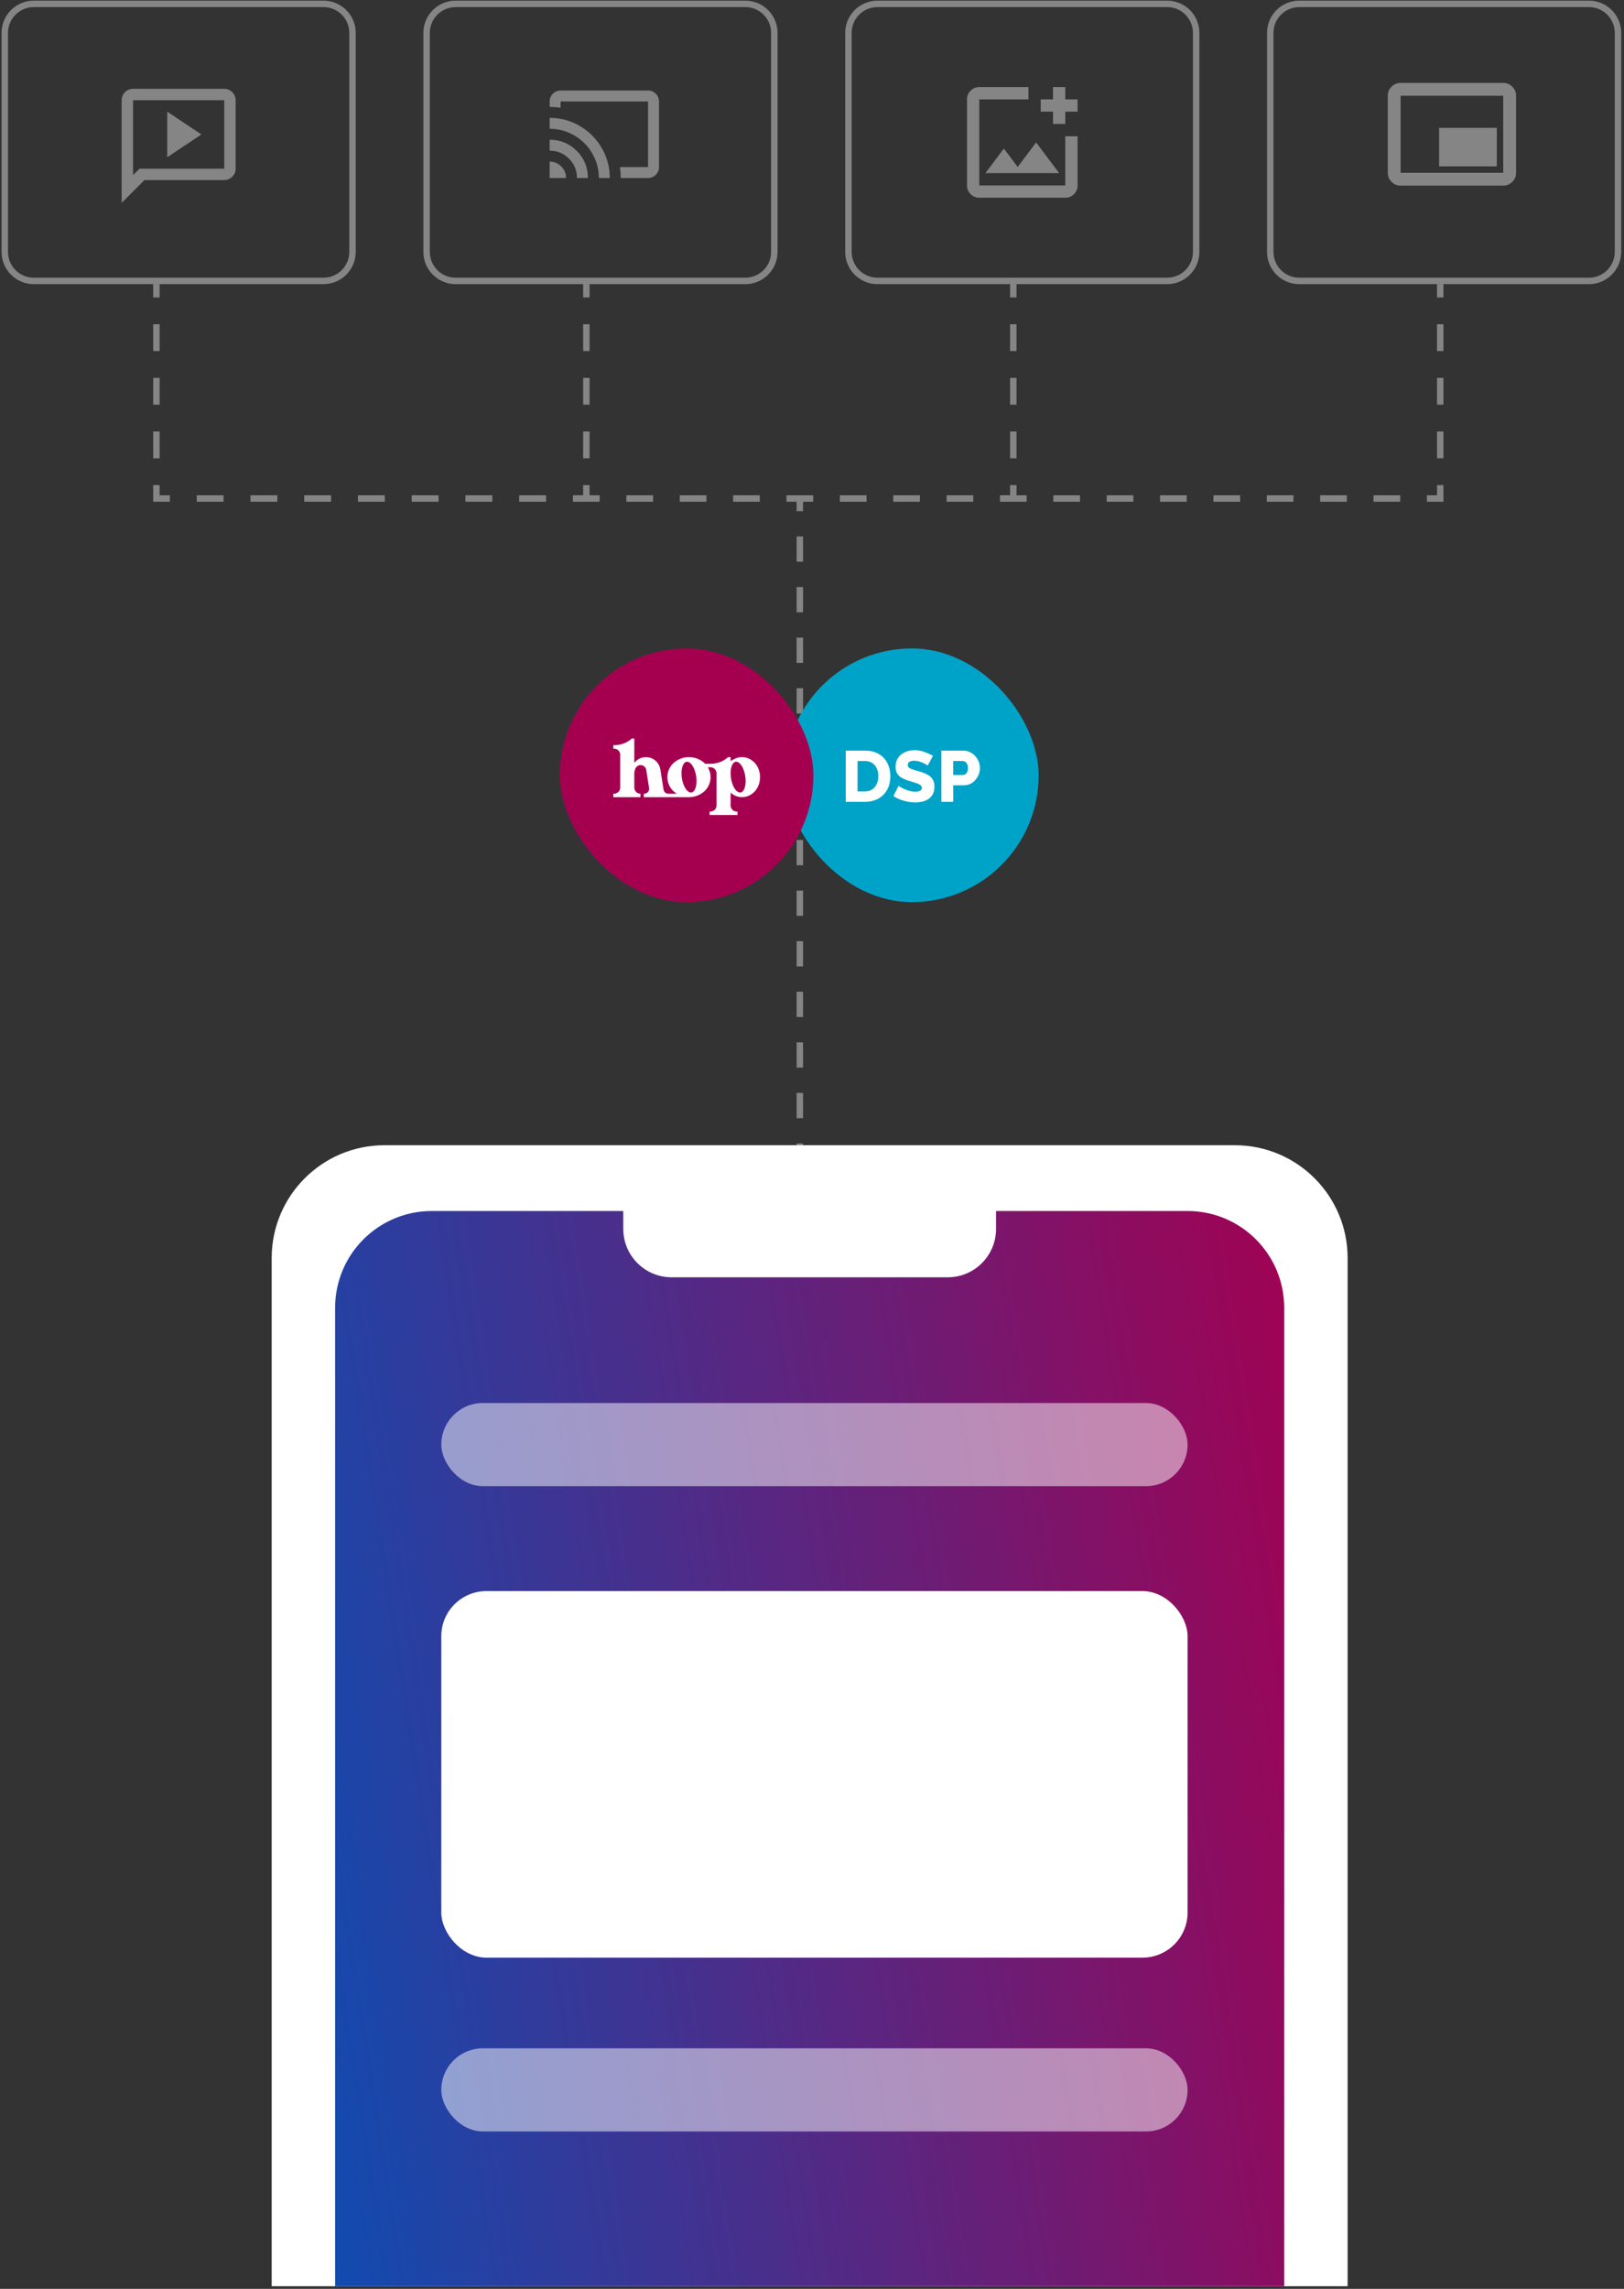
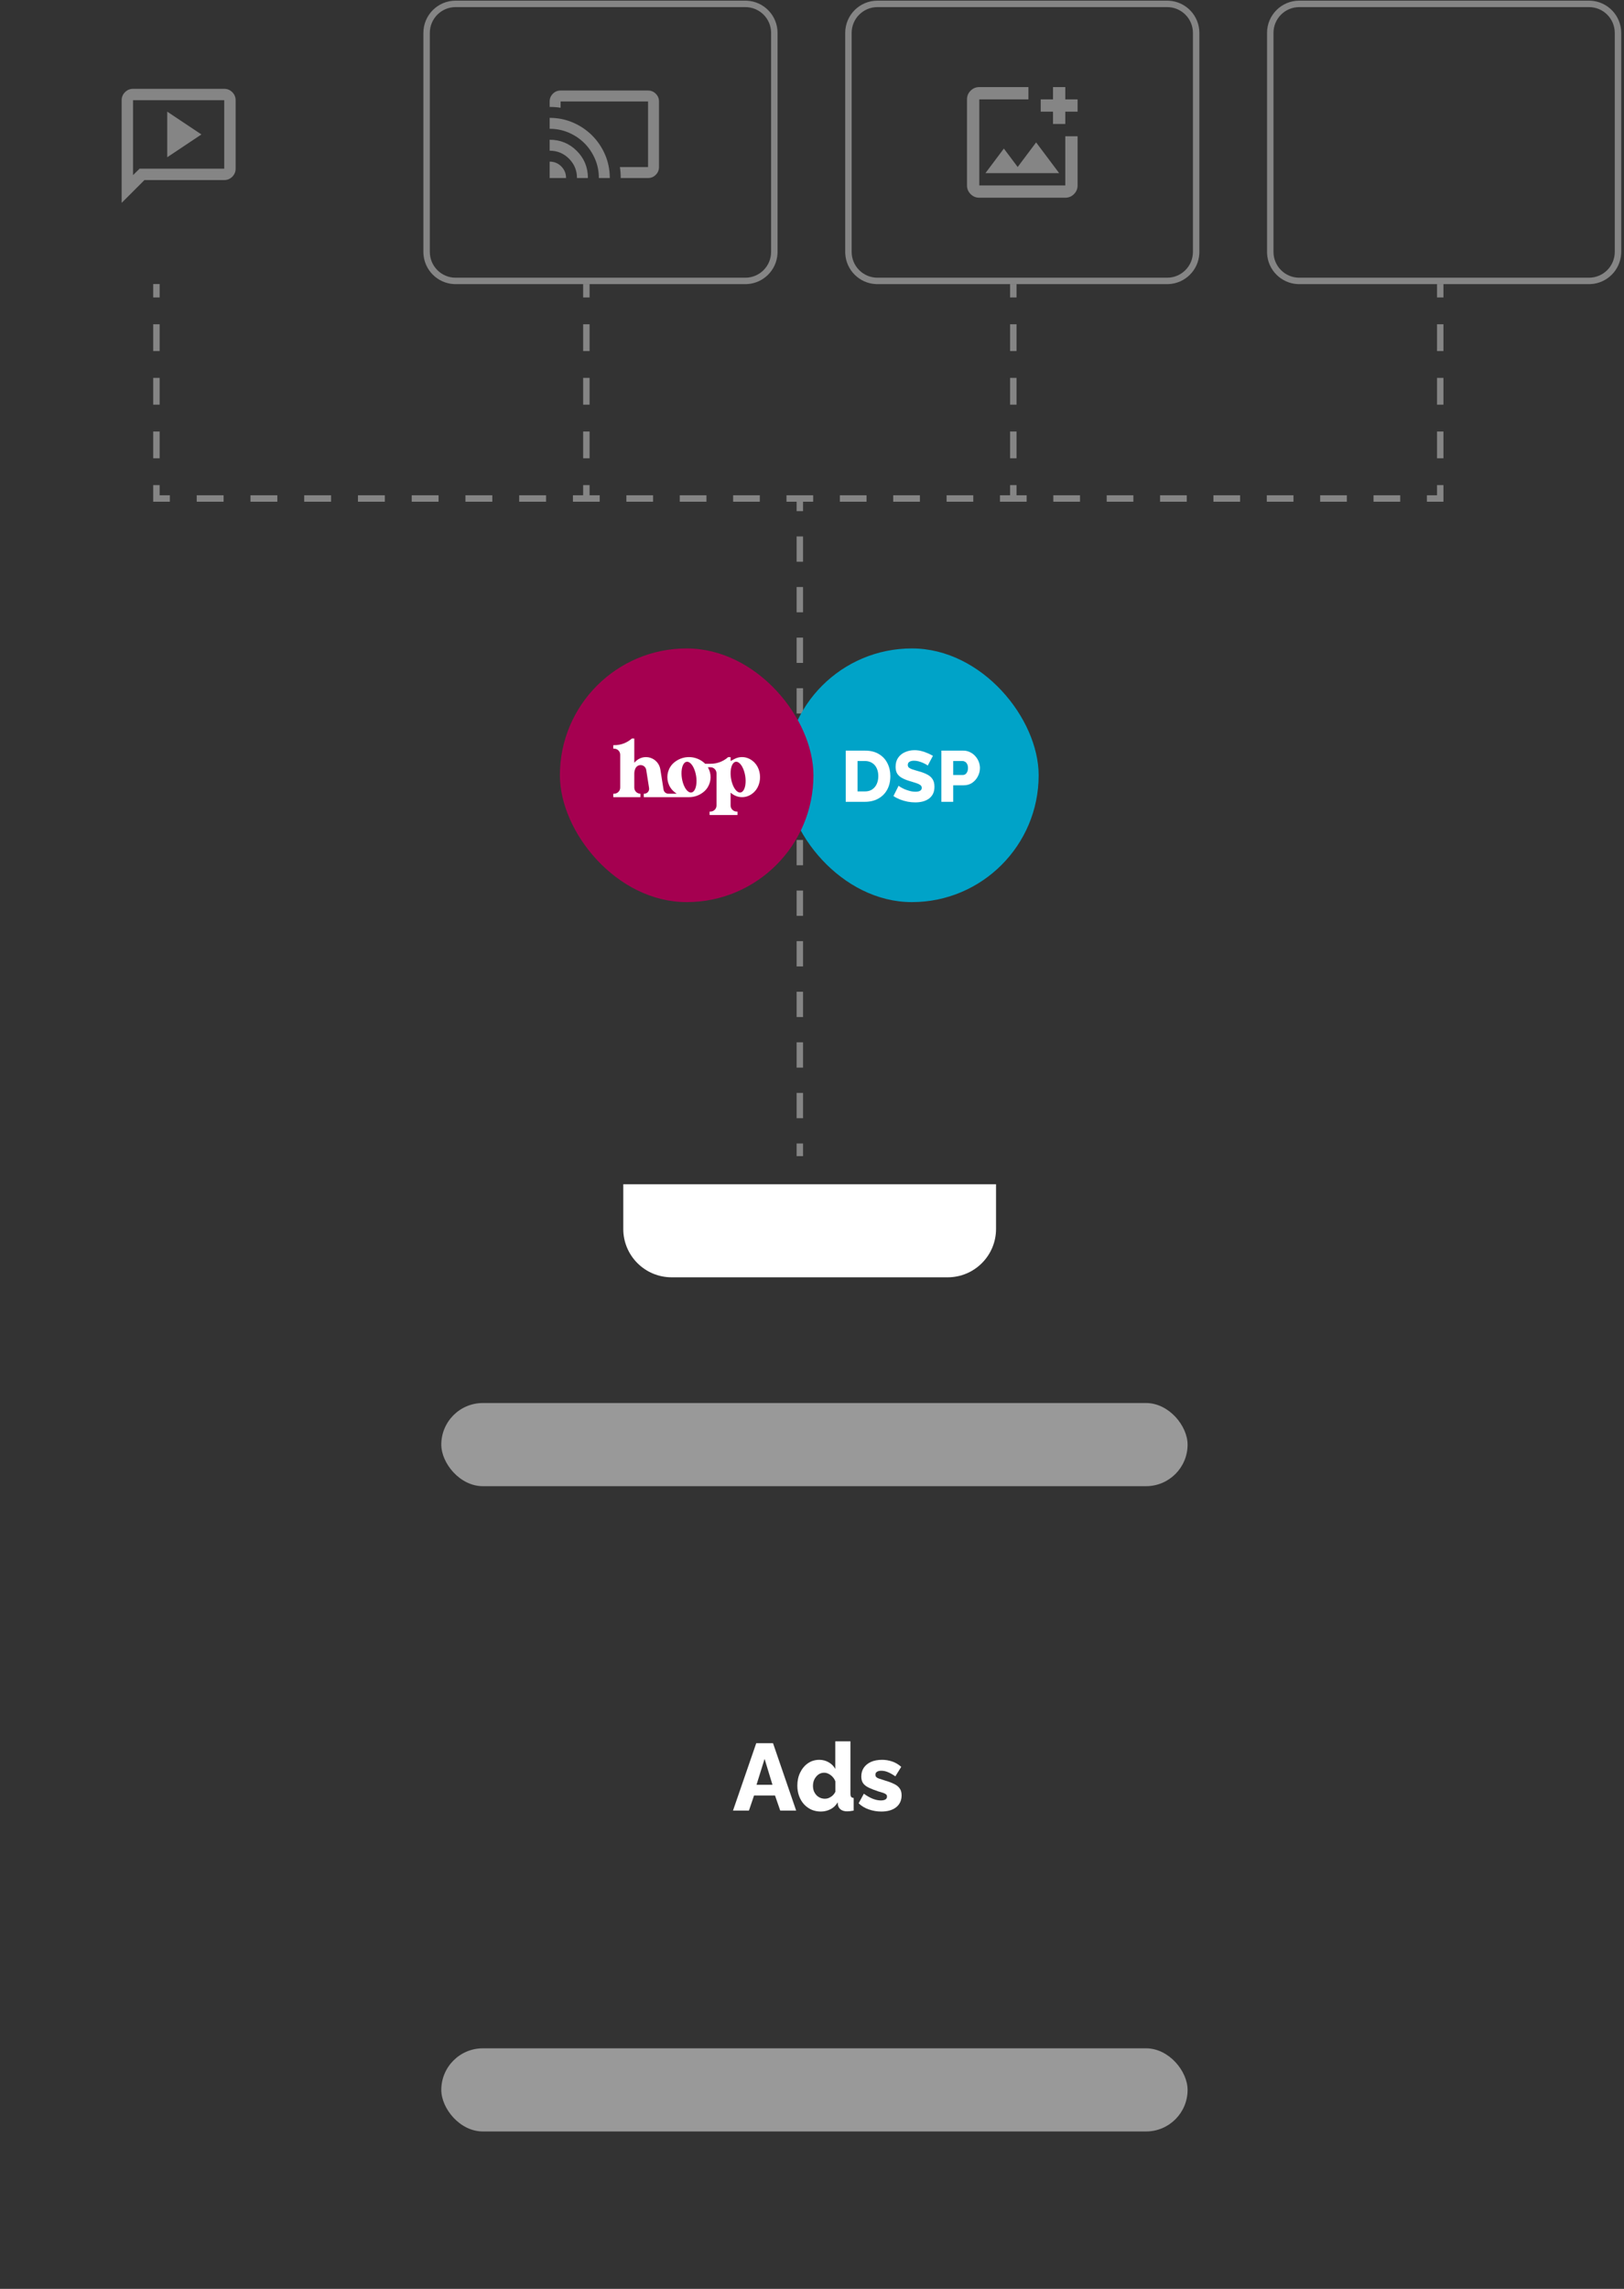
<svg xmlns="http://www.w3.org/2000/svg" width="504" height="710" viewBox="0 0 504 710" fill="none">
  <rect x="0" y="0" width="504" height="710" fill="#333333" stroke="none" />
  <g opacity="0.4">
    <path d="M249.225 354.707V358.63H247.225V354.707H249.225ZM249.225 339.015V346.861H247.225V339.015H249.225ZM249.225 323.323V331.169H247.225V323.323H249.225ZM249.225 307.631V315.477H247.225V307.631H249.225ZM249.225 291.938V299.785H247.225V291.938H249.225ZM249.225 276.247V284.093H247.225V276.247H249.225ZM249.225 260.555V268.4H247.225V260.555H249.225ZM249.225 244.862V252.709H247.225V244.862H249.225ZM249.225 229.171V237.017H247.225V229.171H249.225ZM249.225 213.479V221.324H247.225V213.479H249.225ZM249.225 197.786V205.633H247.225V197.786H249.225ZM249.225 182.095V189.94H247.225V182.095H249.225ZM249.225 166.402V174.248H247.225V166.402H249.225ZM252.365 153.634V155.634H249.225V158.557H247.225V155.634H244.084V153.634H252.365ZM49.542 150.476V153.634H52.712V155.634H47.542V150.476H49.542ZM69.391 153.634V155.634H61.052V153.634H69.391ZM86.07 153.634V155.634H77.731V153.634H86.07ZM102.749 153.634V155.634H94.41V153.634H102.749ZM119.429 153.634V155.634H111.089V153.634H119.429ZM136.107 153.634V155.634H127.769V153.634H136.107ZM152.787 153.634V155.634H144.447V153.634H152.787ZM169.467 153.634V155.634H161.127V153.634H169.467ZM182.976 150.476V153.634H186.116V155.634H177.806V153.634H180.976V150.476H182.976ZM202.679 153.634V155.634H194.397V153.634H202.679ZM219.24 153.634V155.634H210.96V153.634H219.24ZM235.803 153.634V155.634H227.521V153.634H235.803ZM268.927 153.634V155.634H260.646V153.634H268.927ZM285.489 153.634V155.634H277.208V153.634H285.489ZM302.052 153.634V155.634H293.771V153.634H302.052ZM315.474 150.476V153.634H318.613V155.634H310.333V153.634H313.474V150.476H315.474ZM335.176 153.634V155.634H326.895V153.634H335.176ZM351.738 153.634V155.634H343.457V153.634H351.738ZM368.3 153.634V155.634H360.02V153.634H368.3ZM384.862 153.634V155.634H376.581V153.634H384.862ZM401.425 153.634V155.634H393.144V153.634H401.425ZM417.986 153.634V155.634H409.706V153.634H417.986ZM434.549 153.634V155.634H426.268V153.634H434.549ZM447.971 150.476V155.634H442.83V153.634H445.971V150.476H447.971ZM49.542 133.845V142.16H47.542V133.845H49.542ZM182.976 133.845V142.16H180.976V133.845H182.976ZM315.474 133.845V142.16H313.474V133.845H315.474ZM447.971 133.845V142.16H445.971V133.845H447.971ZM49.542 117.215V125.53H47.542V117.215H49.542ZM182.976 117.215V125.53H180.976V117.215H182.976ZM315.474 117.215V125.53H313.474V117.215H315.474ZM447.971 117.215V125.53H445.971V117.215H447.971ZM49.542 100.584V108.899H47.542V100.584H49.542ZM182.976 100.584V108.899H180.976V100.584H182.976ZM315.474 100.584V108.899H313.474V100.584H315.474ZM447.971 100.584V108.899H445.971V100.584H447.971ZM49.542 88.111V92.269H47.542V88.111H49.542ZM182.976 88.111V92.269H180.976V88.111H182.976ZM315.474 88.111V92.269H313.474V88.111H315.474ZM447.971 88.111V92.269H445.971V88.111H447.971Z" fill="white" />
    <path d="M362.22 86.142V88.142H272.308V86.142H362.22ZM370.22 78.142V10.203C370.22 5.784 366.638 2.203 362.22 2.203H272.308C267.889 2.203 264.308 5.784 264.308 10.203V78.142C264.308 82.56 267.89 86.142 272.308 86.142V88.142L271.793 88.128C266.68 87.869 262.579 83.769 262.32 78.656L262.308 78.142V10.203C262.308 4.68 266.785 0.203 272.308 0.203H362.22L362.734 0.215C368.018 0.483 372.22 4.852 372.22 10.203V78.142L372.206 78.656C371.947 83.769 367.848 87.869 362.734 88.128L362.22 88.142V86.142C366.638 86.142 370.219 82.56 370.22 78.142Z" fill="white" />
    <path d="M303.917 61.332C302.868 61.332 301.97 60.959 301.223 60.212C300.477 59.465 300.103 58.568 300.103 57.519V30.825C300.103 29.777 300.477 28.879 301.223 28.132C301.97 27.385 302.868 27.012 303.917 27.012H319.17V30.825H303.917V57.519H330.61V42.266H334.424V57.519C334.424 58.568 334.05 59.465 333.303 60.212C332.557 60.959 331.659 61.332 330.61 61.332H303.917ZM305.823 53.706H328.704L321.554 44.172L315.833 51.799L311.543 46.079L305.823 53.706ZM326.797 38.452V34.639H322.984V30.825H326.797V27.012H330.61V30.825H334.424V34.639H330.61V38.452H326.797Z" fill="white" />
-     <path d="M100.396 86.142V88.142H10.483V86.142H100.396ZM108.396 78.142V10.203C108.396 5.784 104.814 2.203 100.396 2.203H10.483C6.065 2.203 2.483 5.784 2.483 10.203V78.142C2.484 82.56 6.065 86.142 10.483 86.142V88.142L9.969 88.128C4.855 87.869 0.755 83.769 0.496 78.656L0.483 78.142V10.203C0.483 4.68 4.961 0.203 10.483 0.203H100.396L100.91 0.215C106.194 0.483 110.396 4.852 110.396 10.203V78.142L110.382 78.656C110.123 83.769 106.023 87.869 100.91 88.128L100.396 88.142V86.142C104.814 86.142 108.395 82.56 108.396 78.142Z" fill="white" />
    <path d="M51.902 48.78L62.514 41.705L51.902 34.63V48.78ZM37.752 62.93V31.093C37.752 30.12 38.098 29.287 38.791 28.594C39.483 27.901 40.316 27.555 41.289 27.555H69.589C70.562 27.555 71.395 27.901 72.088 28.594C72.78 29.287 73.127 30.12 73.127 31.093V52.318C73.127 53.291 72.78 54.123 72.088 54.816C71.395 55.509 70.562 55.855 69.589 55.855H44.827L37.752 62.93ZM43.323 52.318H69.589V31.093H41.289V54.308L43.323 52.318Z" fill="white" />
    <path d="M493.132 86.142V88.142H403.22V86.142H493.132ZM501.132 78.142V10.203C501.132 5.784 497.55 2.203 493.132 2.203H403.22C398.801 2.203 395.22 5.784 395.22 10.203V78.142C395.22 82.56 398.802 86.142 403.22 86.142V88.142L402.705 88.128C397.592 87.869 393.491 83.769 393.232 78.656L393.22 78.142V10.203C393.22 4.68 397.697 0.203 403.22 0.203H493.132L493.646 0.215C498.93 0.483 503.132 4.852 503.132 10.203V78.142L503.118 78.656C502.859 83.769 498.76 87.869 493.646 88.128L493.132 88.142V86.142C497.55 86.142 501.132 82.56 501.132 78.142Z" fill="white" />
-     <path d="M446.615 51.604H464.53V39.66H446.615V51.604ZM434.671 57.576C433.576 57.576 432.639 57.186 431.859 56.407C431.08 55.627 430.69 54.69 430.69 53.595V29.707C430.69 28.613 431.08 27.675 431.859 26.896C432.639 26.116 433.576 25.726 434.671 25.726H466.521C467.616 25.726 468.553 26.116 469.333 26.896C470.113 27.675 470.502 28.613 470.502 29.707V53.595C470.502 54.69 470.113 55.627 469.333 56.407C468.553 57.186 467.616 57.576 466.521 57.576H434.671ZM434.671 53.595H466.521V29.707H434.671V53.595Z" fill="white" />
    <path d="M231.308 86.142V88.142H141.396V86.142H231.308ZM239.308 78.142V10.203C239.308 5.784 235.726 2.203 231.308 2.203H141.396C136.977 2.203 133.396 5.784 133.396 10.203V78.142C133.396 82.56 136.977 86.142 141.396 86.142V88.142L140.881 88.128C135.767 87.869 131.667 83.769 131.408 78.656L131.396 78.142V10.203C131.396 4.68 135.873 0.203 141.396 0.203H231.308L231.822 0.215C237.106 0.483 241.308 4.852 241.308 10.203V78.142L241.294 78.656C241.035 83.769 236.936 87.869 231.822 88.128L231.308 88.142V86.142C235.726 86.142 239.307 82.56 239.308 78.142Z" fill="white" />
    <path d="M201.12 55.224H192.637C192.637 54.658 192.616 54.093 192.574 53.527C192.531 52.961 192.468 52.396 192.383 51.83H201.12V31.471H173.975V33.422C173.409 33.338 172.844 33.274 172.278 33.231C171.713 33.189 171.147 33.168 170.582 33.168V31.471C170.582 30.538 170.914 29.739 171.579 29.075C172.243 28.41 173.042 28.078 173.975 28.078H201.12C202.054 28.078 202.852 28.41 203.517 29.075C204.181 29.739 204.514 30.538 204.514 31.471V51.83C204.514 52.764 204.181 53.562 203.517 54.227C202.852 54.891 202.054 55.224 201.12 55.224ZM170.582 55.224V50.134C171.996 50.134 173.197 50.629 174.187 51.618C175.177 52.608 175.672 53.81 175.672 55.224H170.582ZM179.065 55.224C179.065 52.877 178.238 50.876 176.583 49.222C174.929 47.568 172.929 46.741 170.582 46.741V43.347C173.89 43.347 176.697 44.5 179.001 46.804C181.306 49.109 182.458 51.915 182.458 55.224H179.065ZM185.851 55.224C185.851 53.103 185.448 51.116 184.642 49.264C183.836 47.412 182.748 45.8 181.376 44.429C180.005 43.058 178.393 41.969 176.541 41.163C174.689 40.357 172.703 39.954 170.582 39.954V36.561C173.155 36.561 175.573 37.049 177.835 38.024C180.097 39 182.076 40.336 183.773 42.033C185.469 43.729 186.805 45.709 187.781 47.971C188.756 50.233 189.244 52.65 189.244 55.224H185.851Z" fill="white" />
  </g>
-   <path d="M84.317 390.242C84.317 370.912 99.987 355.242 119.317 355.242H383.228C402.558 355.242 418.228 370.912 418.228 390.242V709.175H84.317V390.242Z" fill="white" />
-   <path d="M104.003 405.648C104.003 389.08 117.435 375.648 134.003 375.648H368.541C385.109 375.648 398.541 389.08 398.541 405.648V709.175H104.003V405.648Z" fill="url(#paint0_linear_284_15)" />
-   <path d="M193.43 367.354H309.115V381.211C309.115 389.495 302.399 396.211 294.115 396.211H208.43C200.145 396.211 193.43 389.495 193.43 381.211V367.354Z" fill="white" />
+   <path d="M193.43 367.354H309.115V381.211C309.115 389.495 302.399 396.211 294.115 396.211H208.43C200.145 396.211 193.43 389.495 193.43 381.211Z" fill="white" />
  <g style="mix-blend-mode:soft-light">
-     <rect x="136.954" y="493.546" width="231.607" height="113.7" rx="14" fill="white" />
-   </g>
+     </g>
  <g style="mix-blend-mode:soft-light" opacity="0.5">
    <rect x="136.954" y="435.212" width="231.607" height="25.793" rx="12.896" fill="white" />
  </g>
  <g style="mix-blend-mode:soft-light" opacity="0.5">
    <rect x="136.954" y="635.376" width="231.607" height="25.793" rx="12.896" fill="white" />
  </g>
  <path d="M273.51 561.931C272.195 561.931 270.909 561.715 269.653 561.283C268.397 560.852 267.337 560.214 266.474 559.37L268.093 556.397C269.035 557.084 269.948 557.604 270.831 557.957C271.733 558.31 272.577 558.487 273.362 558.487C273.971 558.487 274.442 558.389 274.775 558.192C275.109 557.996 275.276 557.692 275.276 557.28C275.276 556.985 275.178 556.76 274.982 556.603C274.785 556.426 274.481 556.269 274.069 556.132C273.676 555.994 273.186 555.847 272.597 555.69C271.419 555.298 270.438 554.915 269.653 554.542C268.868 554.169 268.279 553.718 267.887 553.188C267.494 552.638 267.298 551.932 267.298 551.068C267.298 550.028 267.553 549.125 268.064 548.36C268.593 547.575 269.339 546.967 270.301 546.535C271.262 546.103 272.411 545.887 273.745 545.887C274.805 545.887 275.835 546.054 276.836 546.388C277.857 546.721 278.808 547.281 279.692 548.066L277.866 551.009C276.983 550.401 276.198 549.959 275.511 549.685C274.825 549.41 274.157 549.273 273.51 549.273C273.176 549.273 272.872 549.312 272.597 549.39C272.322 549.469 272.097 549.606 271.92 549.802C271.763 549.979 271.684 550.215 271.684 550.509C271.684 550.803 271.763 551.039 271.92 551.216C272.097 551.392 272.362 551.549 272.715 551.687C273.088 551.804 273.549 551.951 274.098 552.128C275.374 552.501 276.434 552.884 277.278 553.276C278.122 553.649 278.75 554.12 279.162 554.689C279.593 555.239 279.809 555.975 279.809 556.897C279.809 558.467 279.24 559.704 278.102 560.606C276.983 561.489 275.453 561.931 273.51 561.931Z" fill="white" />
  <path d="M247.448 553.895C247.448 552.383 247.742 551.029 248.331 549.832C248.92 548.615 249.725 547.654 250.745 546.947C251.766 546.241 252.943 545.887 254.278 545.887C255.357 545.887 256.338 546.152 257.221 546.682C258.105 547.193 258.772 547.87 259.223 548.713V540.147H263.933V556.397C263.933 556.868 264.012 557.201 264.169 557.398C264.326 557.574 264.581 557.682 264.934 557.722V561.637C264.11 561.794 263.443 561.872 262.932 561.872C262.128 561.872 261.47 561.696 260.96 561.342C260.469 560.989 260.165 560.499 260.048 559.871L259.959 559.076C259.41 560.037 258.664 560.754 257.722 561.225C256.78 561.696 255.789 561.931 254.749 561.931C253.689 561.931 252.708 561.735 251.805 561.342C250.922 560.93 250.146 560.361 249.479 559.635C248.832 558.909 248.331 558.055 247.978 557.074C247.625 556.093 247.448 555.033 247.448 553.895ZM259.253 555.808V552.57C259.056 552.04 258.772 551.579 258.399 551.186C258.046 550.794 257.634 550.48 257.163 550.244C256.711 550.009 256.25 549.891 255.779 549.891C255.269 549.891 254.798 549.999 254.366 550.215C253.954 550.431 253.591 550.735 253.277 551.127C252.963 551.5 252.717 551.932 252.541 552.423C252.384 552.913 252.305 553.433 252.305 553.983C252.305 554.552 252.394 555.082 252.57 555.573C252.766 556.044 253.031 556.466 253.365 556.838C253.699 557.192 254.091 557.466 254.543 557.663C254.994 557.859 255.485 557.957 256.015 557.957C256.348 557.957 256.672 557.908 256.986 557.81C257.3 557.692 257.594 557.545 257.869 557.368C258.163 557.192 258.428 556.966 258.664 556.691C258.899 556.416 259.096 556.122 259.253 555.808Z" fill="white" />
  <path d="M234.693 540.736H239.904L247.087 561.637H242.141L240.522 556.956H234.016L232.427 561.637H227.481L234.693 540.736ZM239.727 553.63L237.284 545.593L234.782 553.63H239.727Z" fill="white" />
  <rect x="243.649" y="201.141" width="78.692" height="78.692" rx="39.346" fill="#00A3C8" />
  <path d="M292.153 248.718V232.838H298.93C299.69 232.838 300.384 232.995 301.01 233.308C301.651 233.606 302.203 234.016 302.665 234.538C303.127 235.045 303.485 235.619 303.739 236.26C303.992 236.902 304.119 237.558 304.119 238.229C304.119 239.138 303.903 240.003 303.47 240.823C303.053 241.643 302.464 242.314 301.703 242.836C300.958 243.343 300.07 243.597 299.042 243.597H295.821V248.718H292.153ZM295.821 240.398H298.818C299.101 240.398 299.362 240.316 299.601 240.152C299.839 239.988 300.033 239.742 300.182 239.414C300.331 239.086 300.406 238.683 300.406 238.206C300.406 237.714 300.317 237.312 300.138 236.998C299.974 236.67 299.757 236.432 299.489 236.283C299.235 236.134 298.967 236.059 298.684 236.059H295.821V240.398Z" fill="white" />
  <path d="M287.92 237.49C287.876 237.416 287.719 237.304 287.451 237.155C287.182 236.991 286.847 236.819 286.444 236.641C286.041 236.462 285.602 236.305 285.124 236.171C284.647 236.037 284.17 235.97 283.693 235.97C283.067 235.97 282.582 236.081 282.239 236.305C281.896 236.514 281.725 236.842 281.725 237.289C281.725 237.647 281.852 237.93 282.105 238.139C282.373 238.348 282.754 238.534 283.246 238.698C283.738 238.847 284.342 239.026 285.057 239.235C286.071 239.503 286.951 239.831 287.697 240.219C288.442 240.592 289.009 241.077 289.396 241.673C289.799 242.269 290 243.06 290 244.044C290 244.938 289.836 245.699 289.508 246.325C289.18 246.936 288.733 247.436 288.166 247.824C287.615 248.196 286.981 248.472 286.265 248.651C285.549 248.815 284.811 248.897 284.051 248.897C283.276 248.897 282.478 248.823 281.658 248.674C280.853 248.51 280.077 248.286 279.332 248.003C278.586 247.704 277.9 247.347 277.274 246.929L278.884 243.731C278.944 243.805 279.138 243.947 279.466 244.156C279.794 244.349 280.196 244.558 280.674 244.782C281.166 244.991 281.71 245.177 282.306 245.341C282.903 245.505 283.507 245.587 284.118 245.587C284.774 245.587 285.259 245.483 285.572 245.274C285.9 245.065 286.064 244.774 286.064 244.402C286.064 243.999 285.892 243.686 285.549 243.462C285.221 243.239 284.767 243.037 284.185 242.858C283.618 242.679 282.962 242.478 282.217 242.254C281.248 241.956 280.442 241.621 279.801 241.248C279.175 240.875 278.705 240.42 278.392 239.884C278.094 239.347 277.945 238.676 277.945 237.871C277.945 236.752 278.206 235.813 278.728 235.053C279.265 234.277 279.98 233.696 280.875 233.308C281.77 232.905 282.746 232.704 283.805 232.704C284.55 232.704 285.266 232.794 285.952 232.972C286.653 233.151 287.301 233.375 287.898 233.643C288.509 233.912 289.053 234.18 289.531 234.449L287.92 237.49Z" fill="white" />
  <path d="M262.469 248.718V232.838H268.397C270.141 232.838 271.595 233.196 272.758 233.912C273.936 234.613 274.823 235.567 275.42 236.775C276.016 237.968 276.314 239.295 276.314 240.756C276.314 242.366 275.986 243.768 275.33 244.961C274.674 246.154 273.75 247.078 272.557 247.734C271.379 248.39 269.992 248.718 268.397 248.718H262.469ZM272.579 240.756C272.579 239.832 272.415 239.019 272.087 238.318C271.759 237.602 271.282 237.051 270.656 236.663C270.029 236.26 269.276 236.059 268.397 236.059H266.138V245.498H268.397C269.291 245.498 270.044 245.296 270.656 244.894C271.282 244.476 271.759 243.91 272.087 243.194C272.415 242.463 272.579 241.651 272.579 240.756Z" fill="white" />
  <rect x="173.758" y="201.141" width="78.692" height="78.692" rx="39.346" fill="#A50050" />
  <path d="M235.108 237.871C234.866 237.41 234.562 236.979 234.2 236.6C233.398 235.764 232.377 235.155 231.223 234.934C230.063 234.714 228.899 234.912 227.865 235.464C227.507 235.655 227.15 235.846 226.792 236.037C226.766 236.051 226.736 236.032 226.736 236.004V234.923C226.736 234.882 226.702 234.847 226.66 234.847H226.018C226 234.847 225.982 234.855 225.968 234.867C225.919 234.911 225.869 234.954 225.819 234.996C224.352 236.234 222.494 236.914 220.574 236.914H218.858C218.848 236.914 218.838 236.91 218.831 236.903C218.728 236.799 218.622 236.698 218.51 236.602C217.208 235.471 215.542 234.847 213.817 234.847C212.092 234.847 210.424 235.471 209.123 236.602C208.699 236.969 208.332 237.397 208.032 237.872C206.802 239.823 206.802 242.307 208.032 244.257C208.332 244.732 208.699 245.159 209.123 245.527C209.378 245.749 209.645 245.95 209.929 246.133C209.96 246.154 209.946 246.203 209.908 246.203H207.424C206.676 246.203 206.039 245.66 205.923 244.92C205.792 244.093 205.662 243.265 205.531 242.438C205.512 242.313 205.492 242.189 205.472 242.064C205.307 241.017 205.142 239.971 204.977 238.924C204.963 238.84 204.95 238.754 204.936 238.669C204.667 236.964 203.451 235.56 201.801 235.051C200.152 234.541 198.355 235.014 197.171 236.27C197.112 236.332 197.053 236.395 196.993 236.457C196.968 236.485 196.941 236.512 196.915 236.54C196.892 236.566 196.849 236.549 196.849 236.515V229.155C196.849 229.113 196.815 229.079 196.773 229.079H196.132C196.113 229.079 196.095 229.086 196.081 229.098C196.032 229.143 195.982 229.185 195.932 229.227C194.465 230.466 192.607 231.145 190.688 231.145H190.406C190.364 231.145 190.33 231.18 190.33 231.221V232.148C190.33 232.19 190.364 232.224 190.406 232.224H190.579C191.082 232.224 191.565 232.423 191.922 232.78C192.278 233.136 192.477 233.619 192.477 234.123V244.304C192.477 244.809 192.278 245.291 191.922 245.647C191.565 246.004 191.082 246.203 190.579 246.203H190.406C190.364 246.203 190.33 246.238 190.33 246.279V247.206C190.33 247.247 190.364 247.282 190.406 247.282H198.672C198.714 247.282 198.748 247.247 198.748 247.206V246.278C198.748 246.238 198.716 246.203 198.674 246.202C198.183 246.182 197.719 245.974 197.379 245.62C197.039 245.267 196.849 244.794 196.849 244.303V239.965C196.849 239.449 196.954 238.939 197.158 238.465C197.167 238.443 197.176 238.422 197.186 238.4C197.497 237.678 198.247 237.247 199.028 237.345C199.809 237.443 200.431 238.045 200.554 238.822C200.724 239.903 200.895 240.983 201.065 242.064C201.085 242.189 201.104 242.313 201.124 242.438C201.229 243.107 201.336 243.777 201.441 244.446C201.511 244.885 201.384 245.333 201.096 245.671C200.807 246.009 200.385 246.203 199.94 246.203H199.873C199.831 246.203 199.797 246.238 199.797 246.279V247.206C199.797 247.247 199.831 247.282 199.873 247.282H213.818C215.543 247.282 217.21 246.659 218.512 245.527C218.935 245.16 219.302 244.732 219.602 244.257C220.794 242.369 220.834 239.977 219.71 238.049C219.695 238.023 219.714 237.991 219.743 237.991H220.468C220.972 237.991 221.455 238.191 221.811 238.548C222.167 238.904 222.367 239.388 222.367 239.891V249.848C222.367 250.351 222.167 250.834 221.811 251.191C221.455 251.547 220.971 251.746 220.468 251.746H220.295C220.254 251.746 220.219 251.781 220.219 251.822V252.749C220.219 252.791 220.254 252.825 220.295 252.825H228.81C228.851 252.825 228.886 252.791 228.886 252.749V251.822C228.886 251.781 228.851 251.746 228.81 251.746H228.637C228.133 251.746 227.65 251.547 227.294 251.189C226.938 250.833 226.738 250.35 226.738 249.847V245.955C226.738 245.922 226.776 245.905 226.801 245.927C227.85 246.835 229.172 247.354 230.581 247.272C231.987 247.19 233.246 246.523 234.201 245.526C234.564 245.149 234.867 244.718 235.11 244.255C236.134 242.305 236.134 239.821 235.11 237.871H235.108ZM216.062 243.57C216.009 243.88 215.935 244.192 215.827 244.488C215.738 244.733 215.624 244.977 215.476 245.192C215.358 245.362 215.217 245.519 215.046 245.638C214.906 245.734 214.752 245.802 214.582 245.829C214.413 245.856 214.245 245.84 214.082 245.789C213.883 245.729 213.7 245.623 213.536 245.498C213.328 245.339 213.146 245.142 212.985 244.937C212.792 244.689 212.624 244.415 212.48 244.137C212.048 243.306 211.766 242.331 211.622 241.413C211.477 240.496 211.444 239.482 211.6 238.558C211.651 238.248 211.727 237.936 211.833 237.64C211.923 237.395 212.037 237.151 212.185 236.936C212.302 236.766 212.443 236.609 212.615 236.49C212.754 236.394 212.908 236.326 213.078 236.299C213.247 236.272 213.415 236.29 213.578 236.338C213.778 236.398 213.96 236.505 214.124 236.63C214.332 236.789 214.514 236.986 214.675 237.191C214.868 237.439 215.036 237.712 215.18 237.991C215.613 238.822 215.894 239.797 216.039 240.715C216.183 241.633 216.216 242.646 216.062 243.57ZM231.3 243.57C231.248 243.88 231.172 244.192 231.066 244.488C230.978 244.733 230.863 244.977 230.715 245.192C230.597 245.362 230.456 245.519 230.285 245.638C230.145 245.734 229.991 245.802 229.821 245.829C229.652 245.856 229.484 245.84 229.321 245.789C229.122 245.729 228.939 245.623 228.775 245.498C228.567 245.339 228.385 245.142 228.225 244.937C228.031 244.689 227.863 244.415 227.719 244.137C227.287 243.306 227.005 242.331 226.861 241.413C226.716 240.496 226.683 239.482 226.839 238.558C226.89 238.248 226.966 237.936 227.073 237.64C227.161 237.395 227.276 237.151 227.424 236.936C227.54 236.766 227.682 236.609 227.854 236.49C227.993 236.394 228.147 236.326 228.318 236.299C228.487 236.272 228.654 236.29 228.817 236.338C229.017 236.398 229.199 236.505 229.363 236.63C229.571 236.789 229.754 236.986 229.914 237.191C230.107 237.439 230.275 237.712 230.42 237.991C230.852 238.822 231.133 239.797 231.278 240.715C231.422 241.633 231.455 242.646 231.3 243.57Z" fill="white" />
  <defs>
    <linearGradient id="paint0_linear_284_15" x1="76.806" y1="758.31" x2="459.54" y2="698.903" gradientUnits="userSpaceOnUse">
      <stop stop-color="#0352B9" />
      <stop offset="1" stop-color="#A50050" />
    </linearGradient>
  </defs>
</svg>